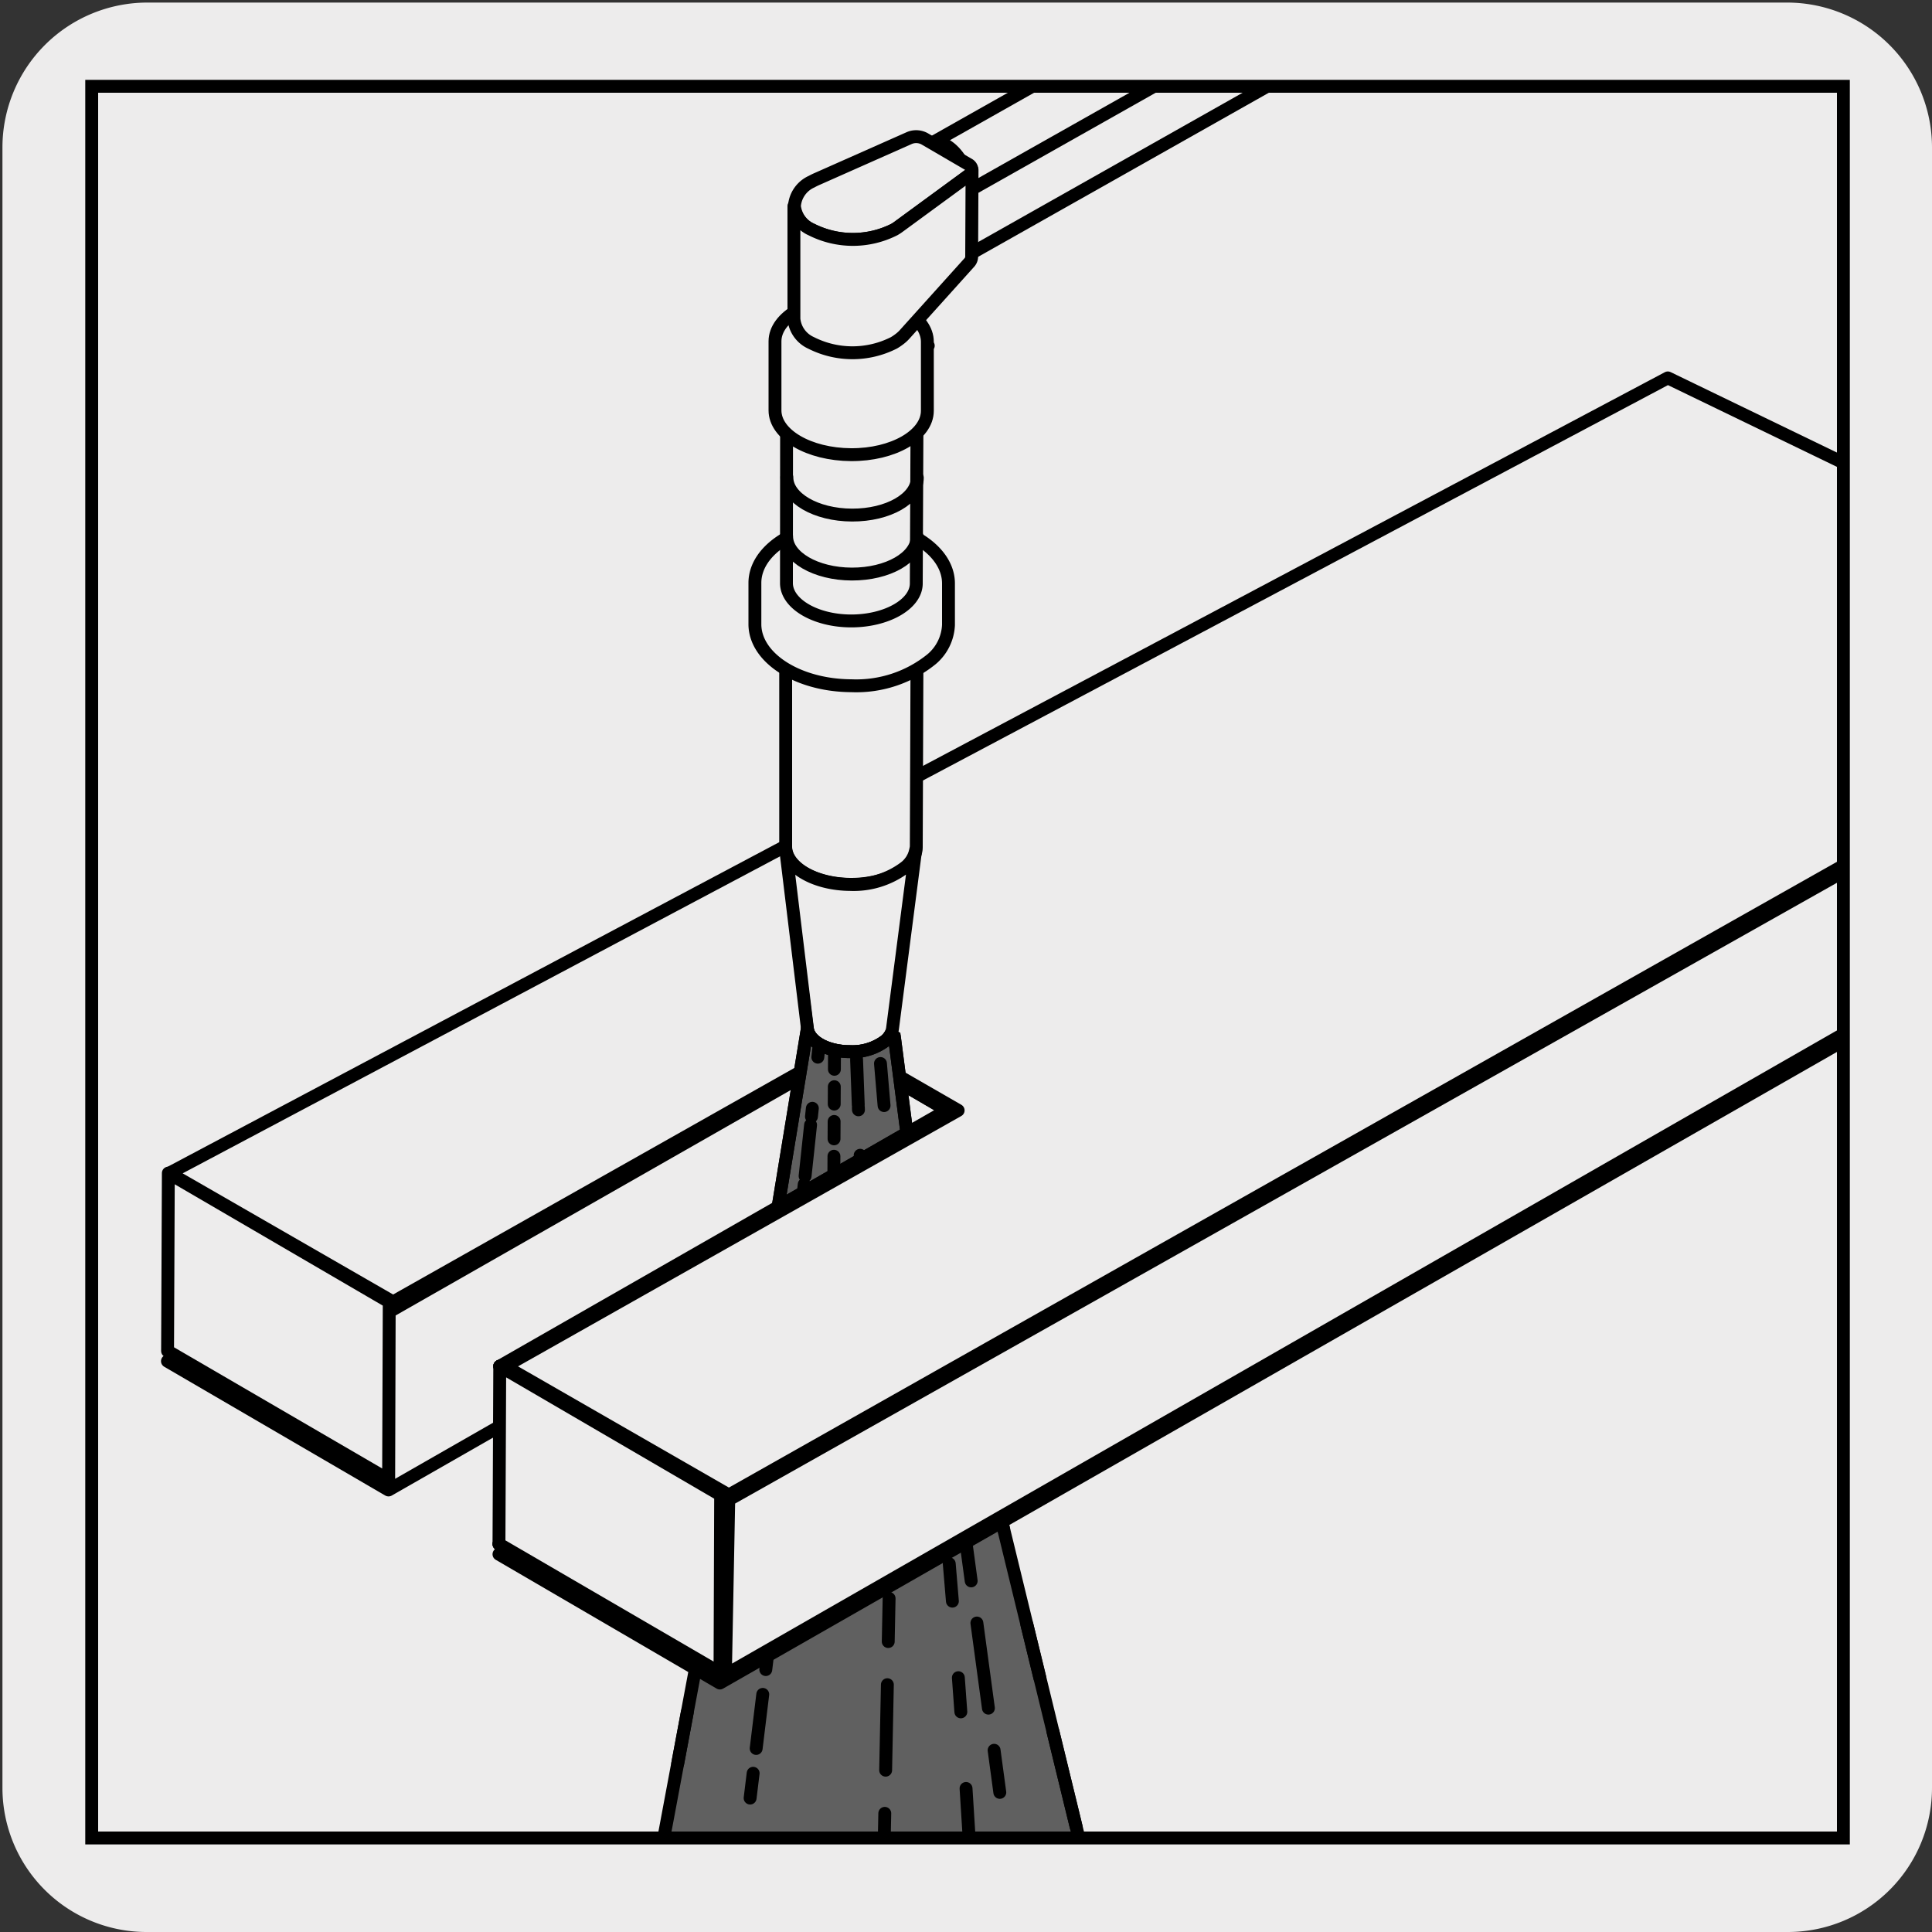
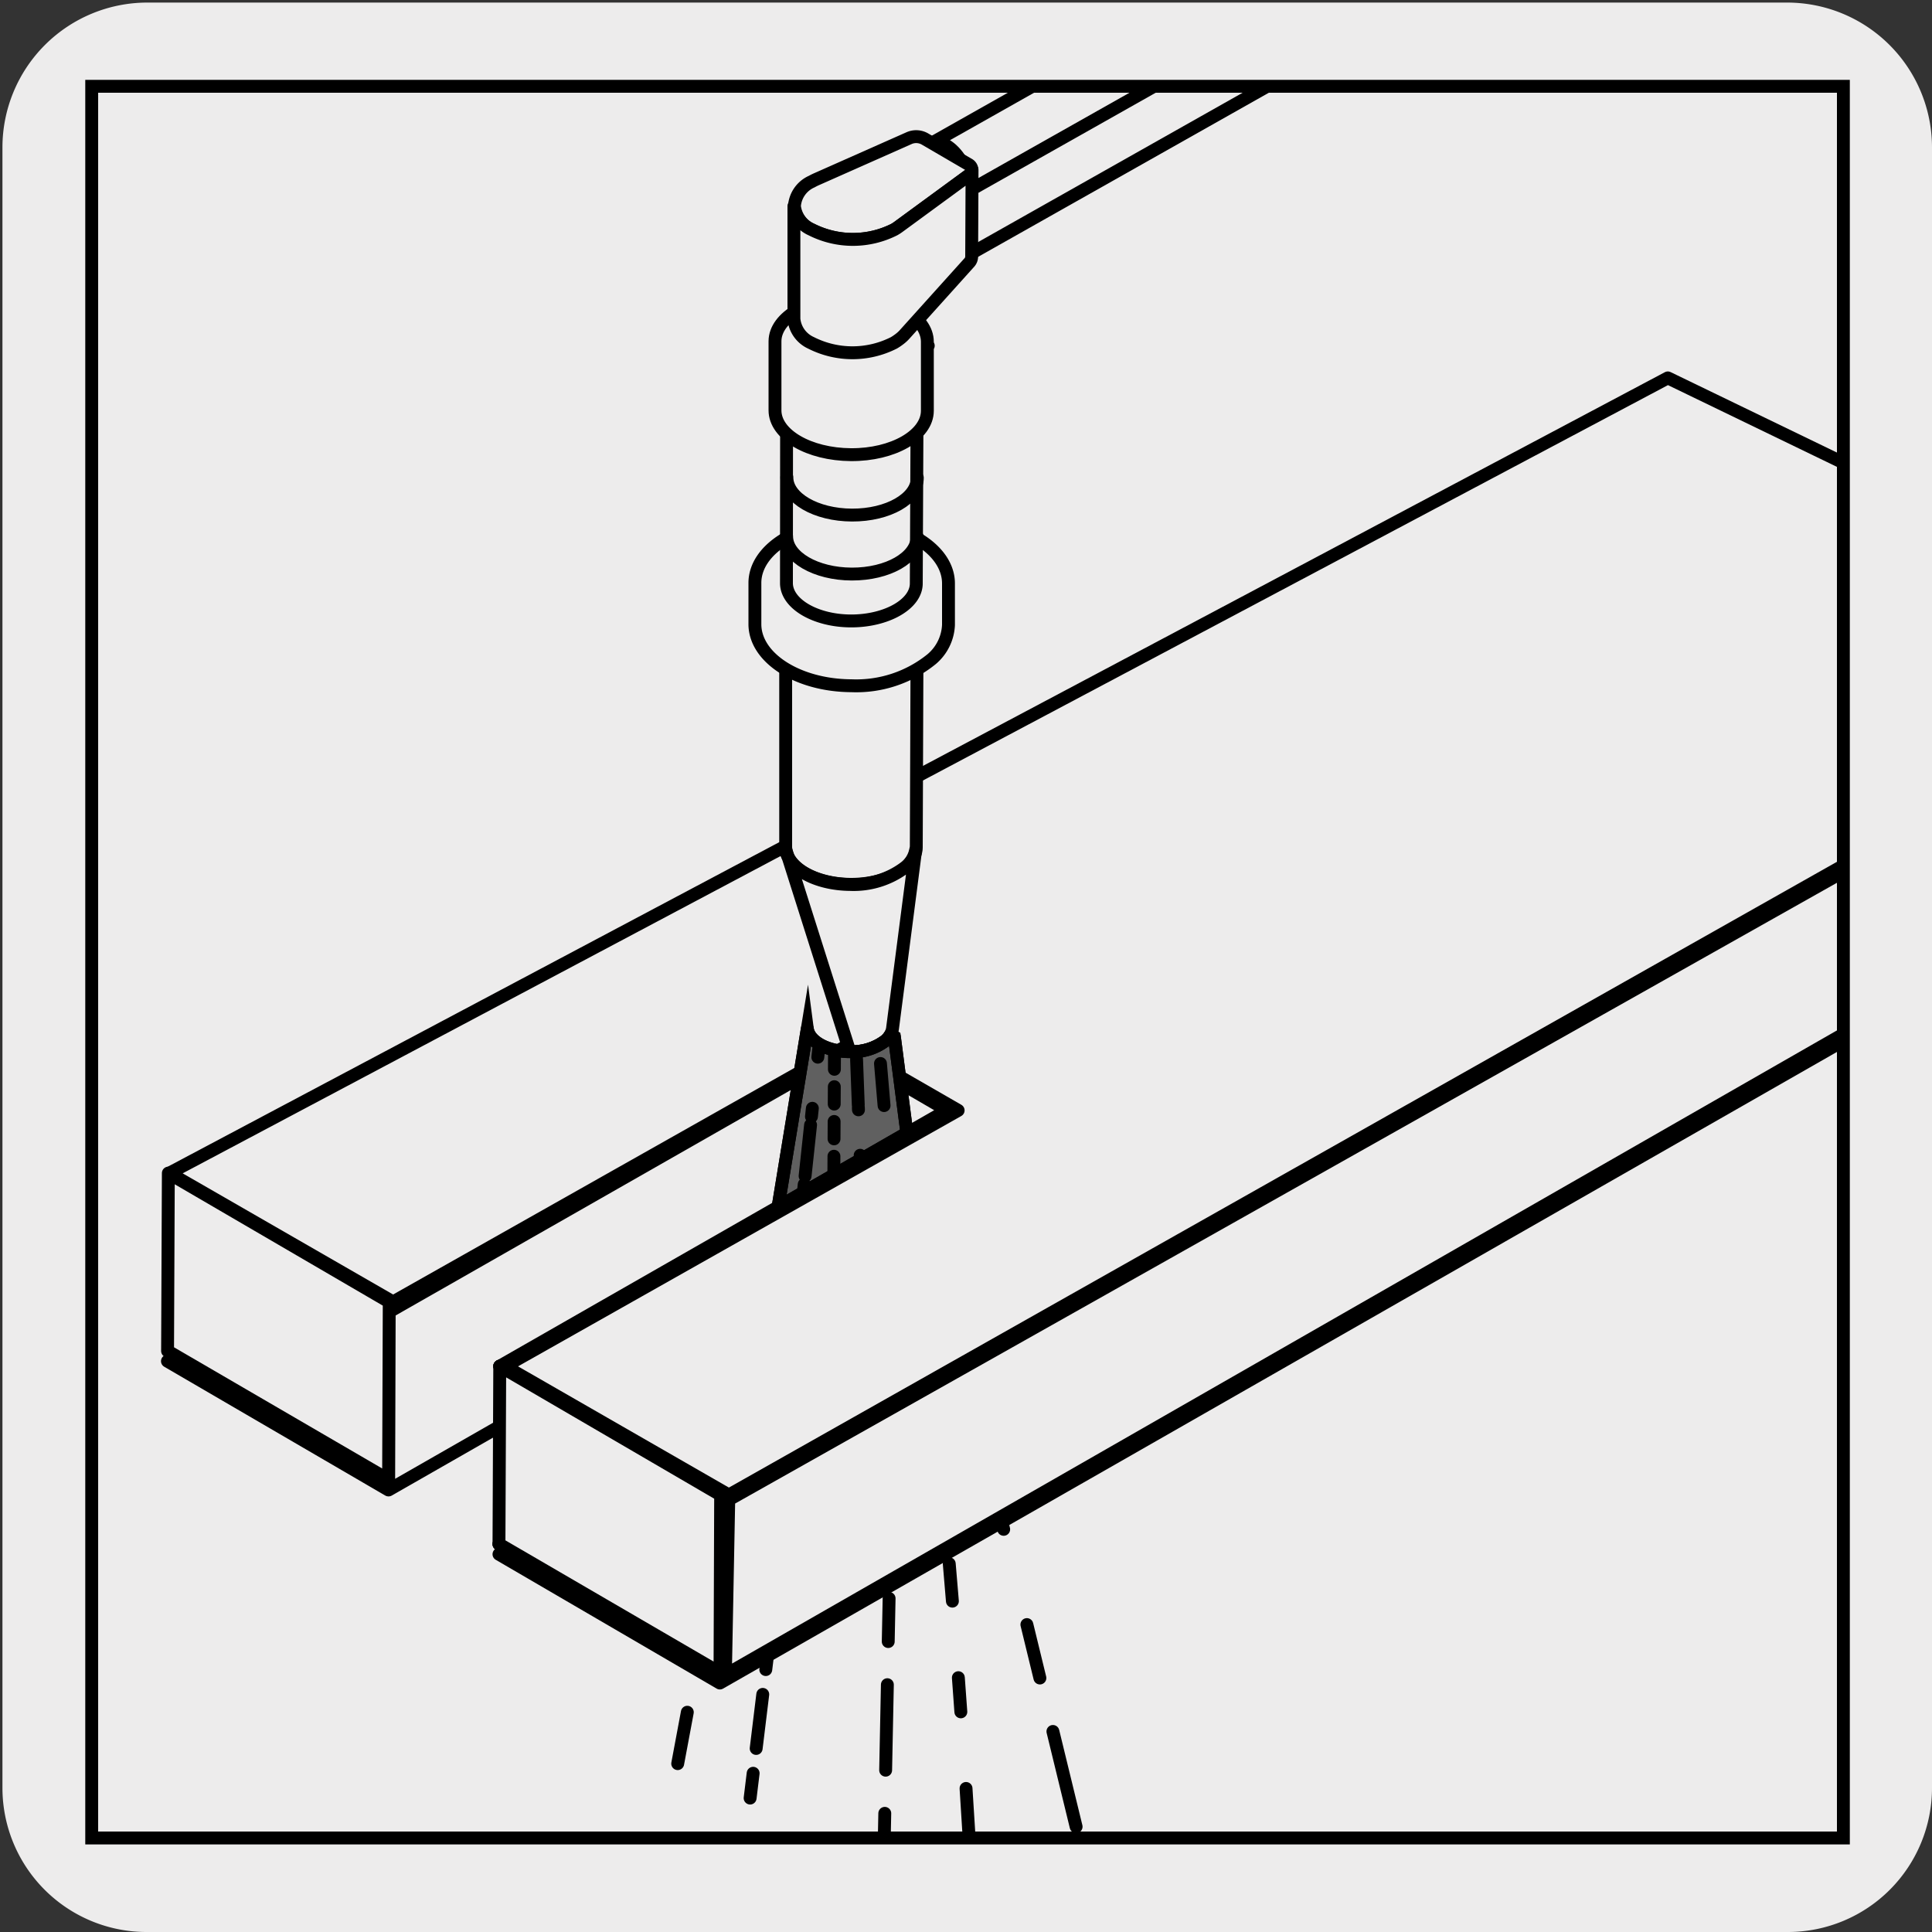
<svg xmlns="http://www.w3.org/2000/svg" viewBox="0 0 150 150">
  <rect x="0" y="0" width="150" height="150" fill="#333333" stroke="none" />
  <defs>
    <style>.cls-1,.cls-10,.cls-11,.cls-12,.cls-14,.cls-15,.cls-16,.cls-17,.cls-4,.cls-7,.cls-8,.cls-9{fill:none;}.cls-1,.cls-10,.cls-11,.cls-12,.cls-13,.cls-14,.cls-15,.cls-16,.cls-17,.cls-4,.cls-5,.cls-6,.cls-7,.cls-8,.cls-9{stroke:#000;}.cls-1,.cls-13,.cls-6{stroke-miterlimit:10;}.cls-13,.cls-2,.cls-5{fill:#edecec;}.cls-3{clip-path:url(#clip-path);}.cls-10,.cls-11,.cls-12,.cls-14,.cls-15,.cls-16,.cls-17,.cls-4,.cls-5,.cls-7,.cls-8,.cls-9{stroke-linecap:round;stroke-linejoin:round;}.cls-6{fill:#606060;}.cls-7{stroke-dashoffset:11.88px;stroke-dasharray:4.27 7.61 4.27 4.27 7.61 4.27;}.cls-8{stroke-dashoffset:11.46px;stroke-dasharray:4.06 7.4 4.06 4.06 7.4 4.06;}.cls-9{stroke-dashoffset:9.97px;stroke-dasharray:3.3 6.67 3.3 3.3 6.67 3.3;}.cls-10{stroke-dashoffset:6.17px;stroke-dasharray:1.94 4.23 1.94 1.94 4.23 1.94;}.cls-11{stroke-dashoffset:9.98px;stroke-dasharray:3.35 6.64 3.35 3.35 6.64 3.35;}.cls-12{stroke-dashoffset:8.62px;stroke-dasharray:2.66 5.96 5.96 2.66 5.96 5.96;}.cls-14{stroke-dashoffset:3.28px;stroke-dasharray:0 3.28 3.28 0;}.cls-15{stroke-dashoffset:2.7px;stroke-dasharray:1.35 1.35 1.35 1.35 1.35 1.35;}.cls-16{stroke-dashoffset:3.72px;stroke-dasharray:0.19 3.53 0.19 0.19 3.53 0.19;}.cls-17{stroke-dashoffset:4.65px;stroke-dasharray:0.65 3.99 0.65 0.65 3.99 0.65;}</style>
    <clipPath id="clip-path">
      <rect class="cls-1" x="7.12" y="6.7" width="136" height="136" />
    </clipPath>
  </defs>
  <title>21518-01</title>
  <g id="Capa_2" data-name="Capa 2">
    <path class="cls-2" d="M11.44.2H138.75A11.25,11.25,0,0,1,150,11.41v127.4A11.19,11.19,0,0,1,138.85,150H11.38A11.19,11.19,0,0,1,.19,138.81h0V11.44A11.25,11.25,0,0,1,11.44.2Z" />
  </g>
  <g id="Capa_3" data-name="Capa 3">
    <g class="cls-3">
      <path class="cls-4" d="M74.59,20.13c.65-.36.65-1.56,0-2.67s-1.69-1.71-2.34-1.34l40-22.58c.65-.37,1.7.23,2.34,1.34s.63,2.3,0,2.67Z" />
      <path class="cls-5" d="M74.61,15.16c.65-.36.65-1.56,0-2.66s-1.69-1.71-2.34-1.35l40-22.58c.65-.37,1.7.24,2.34,1.34s.63,2.31,0,2.67Z" />
-       <path class="cls-6" d="M62.67,83.18l-12.16,65c8.86,12.57,27.94,9.47,35.06,1.93L69.27,83.2" />
      <line class="cls-7" x1="85.57" y1="150.12" x2="69.27" y2="83.2" />
      <line class="cls-8" x1="62.67" y1="83.18" x2="50.51" y2="148.19" />
-       <line class="cls-9" x1="74.96" y1="119.47" x2="78.94" y2="148.88" />
      <line class="cls-10" x1="59.69" y1="127.7" x2="58.17" y2="140.17" />
      <line class="cls-11" x1="69.03" y1="124.09" x2="68.42" y2="154.39" />
      <path class="cls-12" d="M75.84,153.41s-.75-15.9-2.14-32" />
-       <polygon class="cls-4" points="64.96 81.21 73.53 86.2 73.48 100.01 64.9 95.01 64.96 81.21" />
      <path class="cls-4" d="M30.17,115.68,13,105.68m17.16,10L13,105.68M64.9,95.81,30.17,115.68l0-13.81L65,82ZM13,105.68,127.89,40l42.89,25L55.89,130.67l-17.15-10L73.48,100.8l-8.58-5L30.17,115.68Z" />
      <polygon class="cls-5" points="13.01 104.89 30.17 114.88 30.22 101.08 13.07 91.08 13.01 104.89" />
      <polyline class="cls-4" points="30.22 101.08 64.96 81.21 73.53 86.2 38.8 106.07" />
      <path class="cls-4" d="M55.89,129.88l-17.15-10m.06-13.81,17.15,10" />
      <polygon class="cls-13" points="170.78 64.44 56.32 130.03 56.58 116.44 172.82 50.95 170.78 64.44" />
      <path class="cls-4" d="M55.89,129.88l-17.15-10m.06-13.81,17.15,10m-17.15-10,17.15,10" />
      <polygon class="cls-5" points="38.74 119.88 55.9 129.87 55.95 116.07 38.8 106.07 38.74 119.88" />
      <polygon class="cls-5" points="56.59 116.07 172.94 50.36 129.49 29.34 13.15 91.08 30.52 101.08 65.71 81.21 74.39 86.21 39.21 106.08 56.59 116.07" />
      <path class="cls-5" d="M61,65.72c0,1.61,2.26,2.93,5.06,2.94s5.07-1.29,5.08-2.9l.06-16.34A2.34,2.34,0,0,1,70,51.3a6.89,6.89,0,0,1-3.87,1C63.29,52.31,61,51,61,49.38Z" />
      <path class="cls-4" d="M71.18,49.42c0-1.61-2.26-2.93-5.06-2.94s-5.07,1.28-5.08,2.9,2.26,2.94,5.05,2.95a6.7,6.7,0,0,0,4.21-1.27A2.23,2.23,0,0,0,71.18,49.42Z" />
-       <path class="cls-5" d="M69.29,79.89a1.53,1.53,0,0,1-.57.93,4.3,4.3,0,0,1-2.74.83c-1.75,0-3.17-.79-3.29-1.78L61,65.94c.19,1.51,2.37,2.71,5,2.73a6.61,6.61,0,0,0,4.2-1.28A2.21,2.21,0,0,0,71.09,66Z" />
+       <path class="cls-5" d="M69.29,79.89a1.53,1.53,0,0,1-.57.93,4.3,4.3,0,0,1-2.74.83L61,65.94c.19,1.51,2.37,2.71,5,2.73a6.61,6.61,0,0,0,4.2-1.28A2.21,2.21,0,0,0,71.09,66Z" />
      <path class="cls-5" d="M66.14,40.54c-4.15,0-7.52,2.1-7.53,4.71v3.21c0,2.62,3.34,4.76,7.49,4.78a9.28,9.28,0,0,0,6.24-2.07,3.68,3.68,0,0,0,1.3-2.65V45.31C73.65,42.7,70.29,40.56,66.14,40.54Z" />
      <path class="cls-5" d="M61.06,45.27c0,1.61,2.25,2.93,5,2.94s5.07-1.29,5.08-2.9l.06-13.62A2.39,2.39,0,0,1,70,33.57a7,7,0,0,1-3.87,1c-2.8,0-5.07-1.33-5.06-2.94Z" />
      <path class="cls-5" d="M71.25,31.69c0-1.62-2.26-2.94-5.06-3S61.12,30,61.11,31.65s2.26,2.93,5.06,2.94a6.61,6.61,0,0,0,4.2-1.26A2.23,2.23,0,0,0,71.25,31.69Z" />
      <path class="cls-4" d="M61.09,37.05c0,1.61,2.25,2.93,5.06,2.94s5.07-1.29,5.07-2.9" />
      <path class="cls-4" d="M61.07,41.63c0,1.61,2.26,2.93,5.06,2.94s5.07-1.29,5.08-2.9" />
      <path class="cls-5" d="M75.24,12.79l-3.43-2a1.36,1.36,0,0,0-1.24-.06l-7.1,3.15a4.71,4.71,0,0,0-.45.22A2.26,2.26,0,0,0,61.68,16,2.26,2.26,0,0,0,63,17.82a7.14,7.14,0,0,0,6.43,0,3.62,3.62,0,0,0,.38-.26l5.46-4a.44.44,0,0,0,.19-.37A.48.48,0,0,0,75.24,12.79Z" />
      <path class="cls-5" d="M72.07,26.84h0ZM72,27h0Zm0-.29v0Zm0-.17c0-1.89-2.64-3.43-5.9-3.44s-5.92,1.51-5.93,3.39h0l0,5.37c0,1.88,2.63,3.42,5.9,3.44s5.92-1.51,5.93-3.4l0-5.37Z" />
      <path class="cls-5" d="M75.44,19.91a.69.69,0,0,1-.18.47L70.2,26a2.86,2.86,0,0,1-.41.36,3.77,3.77,0,0,1-.39.26,7.11,7.11,0,0,1-6.43,0,2.27,2.27,0,0,1-1.33-1.86l0-8.75A2.29,2.29,0,0,0,63,17.82a7.13,7.13,0,0,0,6.44,0,3.57,3.57,0,0,0,.38-.25l5.46-4a.44.44,0,0,0,.19-.37Z" />
      <path class="cls-6" d="M69.44,80.5l-.3-.17a1.89,1.89,0,0,1-.42.49,4.24,4.24,0,0,1-2.74.83c-1.75,0-3.17-.79-3.3-1.78L60.41,93.71l10-5.74Z" />
      <path class="cls-4" d="M69.44,80.5l-.3-.17a1.89,1.89,0,0,1-.42.49,4.24,4.24,0,0,1-2.74.83c-1.75,0-3.17-.79-3.3-1.78L60.41,93.71l10-5.74Z" />
      <line class="cls-14" x1="68.36" y1="82.57" x2="68.89" y2="88.78" />
      <line class="cls-15" x1="64.74" y1="91.12" x2="64.79" y2="81.67" />
      <line class="cls-16" x1="66.49" y1="81.88" x2="66.79" y2="89.9" />
      <line class="cls-17" x1="62.37" y1="92.59" x2="63.57" y2="81.39" />
    </g>
    <rect class="cls-1" x="7.12" y="6.7" width="136" height="136" />
  </g>
</svg>